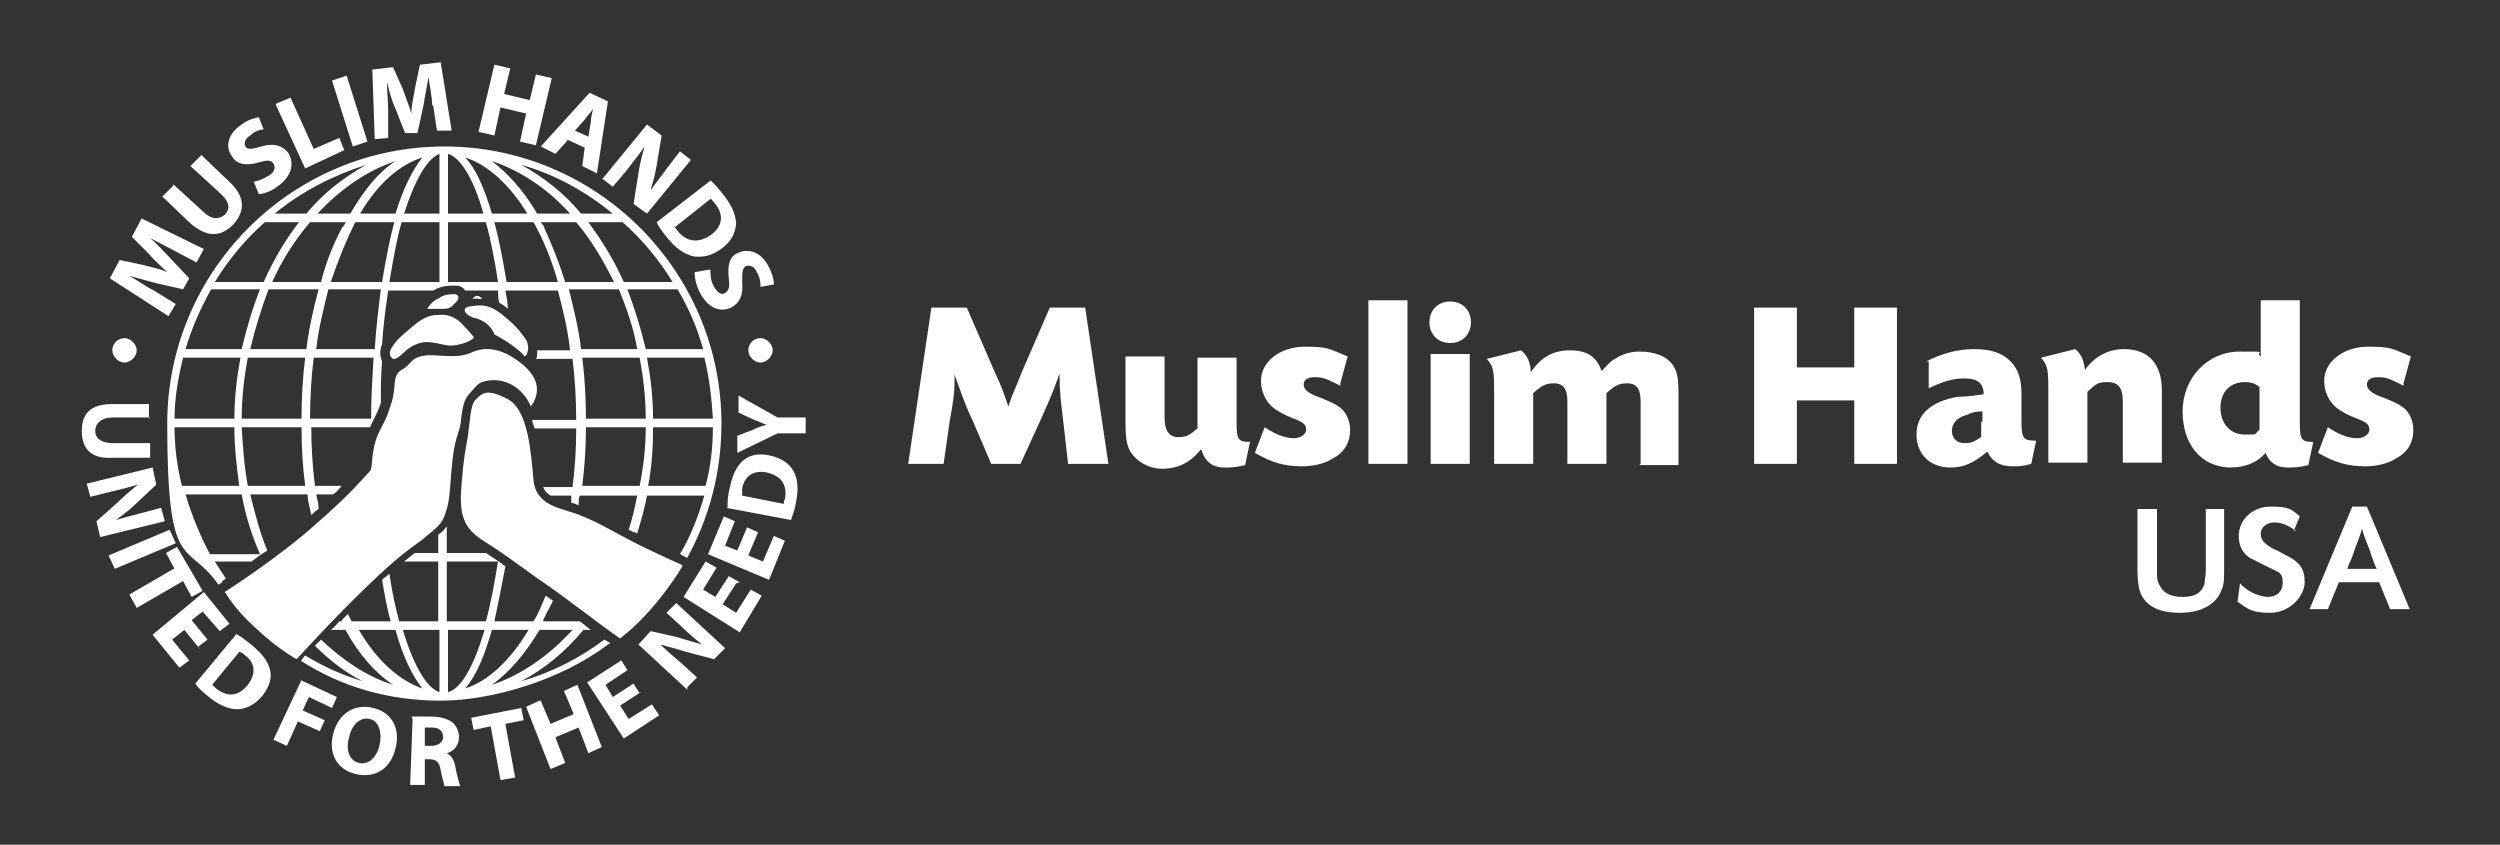
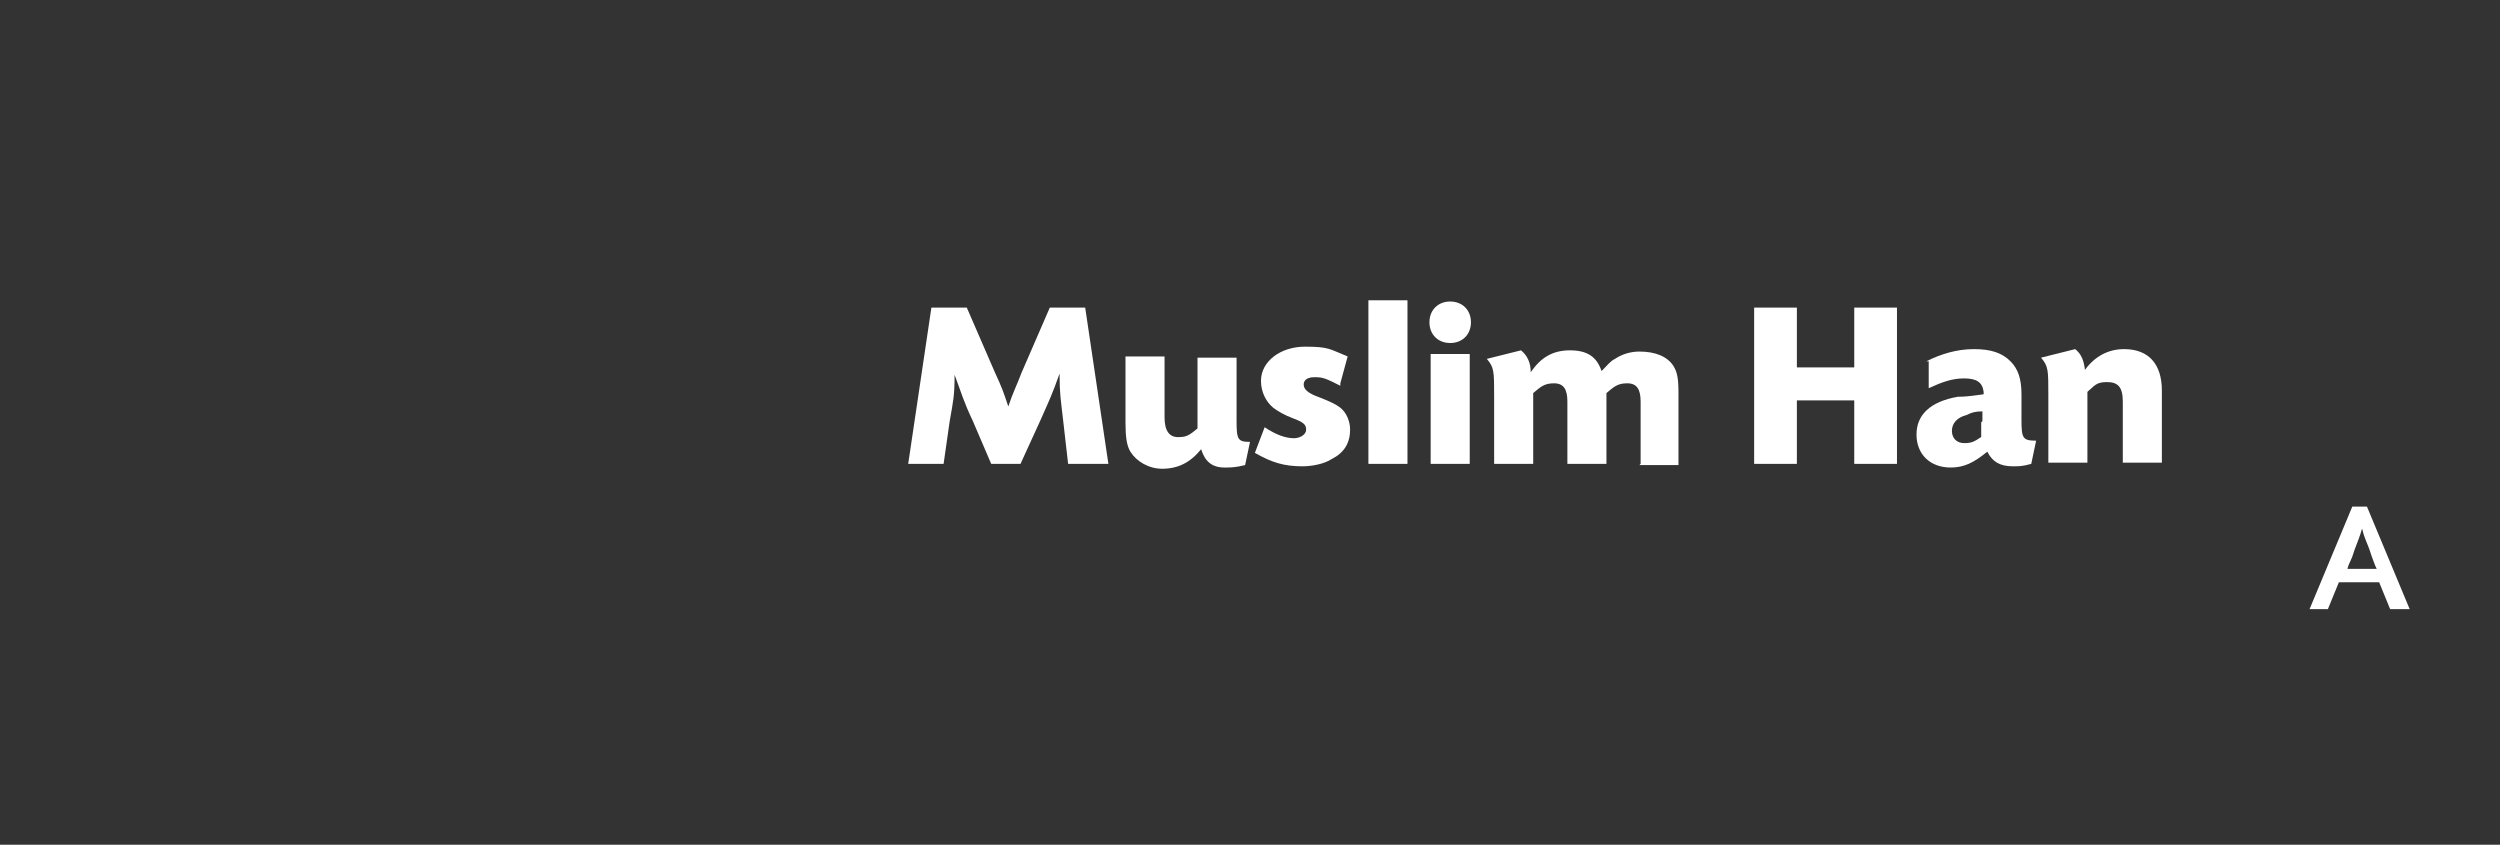
<svg xmlns="http://www.w3.org/2000/svg" version="1.1" viewBox="0 0 204.8 69.2">
  <rect x="0" y="0" width="204.8" height="69.2" fill="#333333" stroke="none" />
  <defs>
    <style>
      .cls-1 {
        fill: #fff;
      }
    </style>
  </defs>
  <g>
    <g id="Layer_1">
-       <path class="cls-1" d="M14.4,20.6c-.6-.3-1.3-.7-2.1-1.1h0c.6.5,1.1,1.1,1.6,1.6l1.6,1.7-.5.9-2.2-.5c-.7-.2-1.5-.4-2.2-.6h0c.7.4,1.4.9,2,1.2l1.8,1.1-.6,1-4.8-3.1.8-1.5,1.9.4c.7.2,1.4.3,2,.6h0c-.5-.5-1.1-1-1.5-1.5l-1.4-1.4.8-1.5,5.1,2.5-.6,1.1-1.9-1ZM14.2,15.1l2.4,2.2c.7.7,1.3.7,1.8.3.5-.5.4-1.1-.4-1.8l-2.4-2.2.9-.9,2.3,2.2c1.3,1.2,1.3,2.4.3,3.5-1,1-2.1,1.1-3.5-.1l-2.3-2.2.9-.9ZM20.6,14.9c.4,0,.9-.2,1.4-.5.5-.3.6-.7.4-1-.2-.3-.5-.3-1.2-.1-1,.3-1.8.2-2.2-.5-.6-.8-.3-1.9.8-2.6.5-.4,1-.5,1.4-.6l.4,1c-.2,0-.7.1-1.1.5-.5.3-.5.7-.4.9.2.3.6.2,1.3,0,1-.3,1.7-.1,2.2.5.5.8.4,1.9-.9,2.8-.5.4-1.2.6-1.5.6l-.4-1ZM22.6,8.5l1.2-.5,1.9,4.2,2.1-.9.4,1-3.2,1.5-2.4-5.2ZM28.4,6.2l1.7,5.4-1.2.4-1.7-5.4,1.2-.4ZM35.4,8.6c0-.7-.2-1.5-.3-2.3h0c-.1.7-.3,1.6-.4,2.3l-.5,2.3h-1c0,.1-.8-2-.8-2-.3-.6-.5-1.4-.7-2.2h0c0,.8.1,1.6.1,2.4v2.2c.1,0-1.1.1-1.1.1l-.2-5.7,1.7-.2.8,1.8c.2.6.5,1.3.7,2h0c0-.7.2-1.4.3-2.1l.4-1.9,1.7-.2.9,5.6h-1.2c0,.1-.3-2-.3-2ZM41.8,5.6l-.5,2.1,2.1.5.5-2.1,1.3.3-1.3,5.5-1.3-.3.5-2.3-2.1-.5-.5,2.3-1.3-.3,1.3-5.5,1.3.3ZM46.5,11.5l-1,1.1-1.2-.6,4-4.4,1.5.7-.9,5.9-1.2-.6.2-1.5-1.5-.7ZM48.2,11.2l.2-1.2c0-.3.1-.8.2-1.1h0c-.2.3-.5.6-.7.9l-.8.9,1.1.5ZM49.4,14.6l3.6-4.4,1.2.9-.4,2.4c-.1.7-.3,1.4-.5,2.1h0c.4-.6.9-1.2,1.4-1.9l1-1.3.9.7-3.6,4.4-1.1-.8.4-2.5c.1-.7.3-1.5.5-2.2h0c-.4.6-.9,1.2-1.5,2l-1.1,1.3-.9-.7ZM58.1,14.7c.4.3.8.8,1.2,1.3.7.9.9,1.5,1,2.2,0,.7-.3,1.5-1.1,2.1-.9.7-1.7.8-2.4.7-.8-.2-1.5-.7-2.2-1.6-.4-.5-.7-.9-.8-1.2l4.4-3.4ZM55.2,18.5c0,.1.2.2.3.4.7.9,1.7,1.1,2.8.3.9-.7,1-1.6.3-2.5-.2-.2-.3-.4-.4-.4l-2.9,2.3ZM58.2,22.1c0,.4,0,.9.3,1.4.3.5.6.7.9.5.3-.2.4-.5.3-1.2-.1-1,0-1.8.8-2.1.9-.4,1.9,0,2.5,1.2.3.6.4,1.1.4,1.4l-1.1.2c0-.3,0-.7-.3-1.2-.2-.5-.6-.6-.9-.5-.3.2-.3.5-.3,1.3.1,1.1-.2,1.7-.9,2.1-.9.4-1.9.1-2.6-1.3-.3-.6-.4-1.2-.4-1.6l1.1-.2ZM12.3,34.2h-3.1c-.9,0-1.4.5-1.4,1.1,0,.6.5,1,1.4,1h3.1c0,0,0,1.2,0,1.2h-3.1c-1.7.1-2.5-.7-2.5-2.2,0-1.4.7-2.2,2.5-2.2h3c0,0,0,1.2,0,1.2ZM7.2,39.6l5.3-1.3.3,1.4-1.7,1.6c-.5.5-1.1.9-1.6,1.3h0c.7-.2,1.4-.4,2.2-.6l1.5-.4.3,1.1-5.3,1.3-.3-1.3,1.8-1.6c.5-.5,1.1-1,1.6-1.4h0c-.7.2-1.4.4-2.3.6l-1.6.4-.3-1.1ZM14.4,44.5l-5,2.1-.5-1.1,5-2.1.5,1.1ZM14.3,46.6l-.7-1.3.9-.5,2.1,3.6-.9.5-.7-1.3-3.8,2.2-.6-1.1,3.8-2.2ZM16.4,53.2l-1.3-1.6-1,.8,1.4,1.7-.8.6-2.2-2.7,4.2-3.5,2.1,2.6-.8.6-1.4-1.6-.9.7,1.3,1.6-.8.6ZM19.3,51.9c.4.2.9.6,1.4,1,.8.7,1.2,1.2,1.4,1.9.2.7,0,1.4-.6,2.2-.7.8-1.4,1.1-2.1,1.1-.7,0-1.6-.4-2.4-1.1-.5-.4-.8-.7-1-1l3.4-4.1ZM17.4,56.1c0,0,.2.2.3.3.9.7,1.8.7,2.6-.3.7-.9.6-1.8-.2-2.4-.2-.2-.4-.3-.5-.3l-2.3,2.8ZM24.6,55.7l3,1.4-.4.9-1.9-.9-.5,1.1,1.8.8-.4.9-1.8-.8-.9,2-1.1-.5,2.3-4.9ZM32.4,61.3c-.4,1.7-1.7,2.5-3.3,2.1-1.6-.4-2.2-1.8-1.8-3.3.4-1.6,1.7-2.5,3.3-2.1,1.6.4,2.2,1.8,1.8,3.3M28.6,60.4c-.3,1,0,1.9.8,2.1.8.2,1.5-.5,1.7-1.5.2-.9,0-1.9-.8-2.1-.8-.2-1.5.5-1.7,1.5M33.7,58.7c.4,0,1,0,1.6,0,.8,0,1.4.2,1.8.5.3.3.5.7.5,1.2,0,.7-.5,1.2-1,1.3h0c.4.2.6.6.7,1.1.1.6.3,1.3.4,1.6h-1.3c0-.2-.2-.7-.3-1.3-.1-.7-.4-.9-.9-.9h-.4s0,2.1,0,2.1h-1.2s.2-5.4.2-5.4ZM34.8,61.1h.5c.6,0,1-.3,1-.7,0-.5-.3-.8-.9-.8-.3,0-.5,0-.6,0v1.5ZM40.2,59.5l-1.4.3-.2-1,4.1-.8.2,1-1.5.3.8,4.4-1.2.2-.8-4.4ZM44.3,57.4l.8,1.9,1.9-.8-.8-1.9,1.1-.5,2,5.1-1.1.5-.8-2.1-1.9.8.8,2.1-1.2.5-2-5.1,1.1-.5ZM52.5,56.7l-1.7,1.1.7,1.1,1.9-1.2.6.9-2.9,1.9-3-4.6,2.8-1.8.5.8-1.8,1.2.6,1,1.7-1.1.5.8ZM56.3,56.5l-4-3.7,1-1.1,2.2.5c.6.2,1.4.4,2,.6h0c-.6-.5-1.1-.9-1.7-1.5l-1.2-1.1.8-.8,4,3.7-.9.9-2.3-.6c-.6-.2-1.4-.4-2.1-.6h0c.5.5,1.1,1,1.8,1.6l1.2,1.1-.8.8ZM60.3,47.8l-1.1,1.7,1.1.7,1.2-1.9.9.5-1.8,3-4.6-2.9,1.8-2.9.9.5-1.1,1.8,1,.6,1.1-1.7.9.5ZM62.1,43.6l-.8,1.9,1.2.5.9-2.1.9.4-1.3,3.2-5-2.1,1.3-3.1.9.4-.8,2,1,.4.8-1.9.9.4ZM59.6,41.6c0-.5,0-1,.2-1.7.2-1,.5-1.6,1-2.1.5-.5,1.3-.7,2.2-.5,1,.2,1.7.7,2,1.3.4.7.4,1.6.2,2.6-.1.6-.3,1.1-.4,1.4l-5.3-1ZM64.2,41.3c0,0,0-.3.1-.4.2-1.1-.2-1.9-1.5-2.2-1.1-.2-1.8.3-2,1.3,0,.3,0,.4,0,.6l3.5.7ZM65.9,35.5h-2.2s-3.3,1.6-3.3,1.6v-1.4s1.3-.5,1.3-.5c.4-.2.7-.3,1.1-.4h0c-.3-.1-.7-.3-1-.4l-1.3-.6v-1.4s3.2,1.8,3.2,1.8h2.3s0,1.3,0,1.3ZM10.2,27.7c-.6,0-1,.5-1,1s.5,1,1,1,1-.5,1-1-.5-1-1-1M62.3,27.7c-.6,0-1,.5-1,1s.5,1,1,1,1-.5,1-1-.5-1-1-1M52.2,51.6h0s0,0,0,0M18.2,47.6s0,0,.3-.2c-.3-.5-.6-.9-.9-1.4h3c.4-.3.8-.6,1.3-.9-.6-1.4-1-3-1.4-4.6h4.7c0,.6.2,1.1.3,1.7.2-.2.4-.4.6-.5,0-.4-.1-.8-.2-1.2h1.4c.3-.2.5-.5.7-.7h-2.2c-.2-1.6-.3-3.2-.3-4.8h4.8s0,0,0,0c.6-1.2.7-1.4.9-2,0-1.2,0-2.3.1-3.4-.2-.5-.2-.9,0-1.4.1-1.6.3-3,.5-4.4h3.7s0,0,0,0c.5-.3,1-.4,1.5-.4s.2,0,.4,0c.3,0,.6.2.7.4h2.7c0,.3,0,.7.1,1,.2.1.5.3.7.5,0-.5-.1-1-.2-1.5h4.3c.4,1.5.8,3.1,1,4.9h-2.7c0,0,0,.2,0,.3,0,.1,0,.3-.1.4h3c.2,1.6.3,3.3.3,5h-3.6c0,.2.1.4.2.7h3.4c0,1.7-.1,3.3-.3,4.8h-2.4c.1.3.3.5.6.7h1.7c0,.2,0,.4,0,.6.2,0,.4.1.6.2,0-.3,0-.6.1-.8h4.7c-.2,1-.4,1.9-.7,2.8.1,0,.2.1.4.2,0,0,.2,0,.3.1.3-1,.6-2,.8-3.1h4.7c-.5,1.7-1.1,3.3-2,4.8.1,0,.2.1.2.1l.4.2c1.8-3.3,2.8-7,2.8-11,0-12.5-10.2-22.7-22.7-22.7s-22.7,10.2-22.7,22.7,1.6,9.5,4.2,13.2l.3-.2ZM41.5,23.1c-.3-1.8-.6-3.4-1-4.9h3.2c.8,1.4,1.5,3.1,2,4.9h-4.2ZM44.6,18.7c0-.2-.2-.3-.3-.5h2.9c1.2,1.4,2.2,3.1,3.1,4.9h-4c-.5-1.6-1.1-3.1-1.7-4.4M47.6,28.6c-.2-1.7-.6-3.3-1-4.9h4.1c.6,1.5,1.2,3.1,1.5,4.9h-4.7ZM52.4,39.8h-4.7c.2-1.6.3-3.2.3-4.8h4.9c0,1.7-.2,3.3-.5,4.8M48,34.3c0-1.7-.1-3.4-.3-5h4.7c.3,1.6.5,3.3.5,5h-4.9ZM57.8,39.8h-4.7c.3-1.6.4-3.2.4-4.8h4.9c0,1.7-.2,3.3-.6,4.8M58.4,34.3h-4.9c0-1.7-.2-3.4-.5-5h4.7c.4,1.6.6,3.3.7,5M57.5,28.6h-4.6c-.4-1.7-.9-3.3-1.5-4.9h4.1c.9,1.5,1.6,3.1,2.1,4.9M55.1,23.1h-4c-.8-1.8-1.8-3.4-2.9-4.9h2.8c1.6,1.4,3,3.1,4.1,4.9M50.2,17.5h-2.6c-1.4-1.7-3.1-3-4.9-4,2.8.8,5.3,2.2,7.5,4M46.7,17.5h-2.7c-1.1-1.9-2.4-3.3-3.7-4.3,2.4.8,4.6,2.3,6.4,4.3M43.2,17.5h-2.9c-.6-2-1.3-3.7-2.2-4.6,1.9.6,3.7,2.3,5.1,4.6M36.7,12.6c1,.3,2.1,2,2.9,4.9h-2.9v-4.9ZM36.7,18.2h3.1c.4,1.4.7,3,1,4.9h-4.1v-4.9ZM20.3,39.8c-.3-1.6-.4-3.2-.5-4.8h4.9c0,1.6.1,3.3.3,4.8h-4.7ZM24.7,34.3h-4.9c0-1.7.2-3.4.5-5h4.7c-.2,1.6-.3,3.3-.3,5M25.2,28.6h-4.7c.4-1.7.9-3.3,1.5-4.9h4.1c-.4,1.5-.8,3.2-1,4.9M22.3,23.1c.8-1.8,1.9-3.5,3.1-4.9h2.9c0,.2-.2.3-.3.5-.7,1.3-1.3,2.8-1.7,4.4h-4ZM30.4,34.3h-5c0-1.7.1-3.4.3-5h4.9c-.1,1.7-.2,3.4-.2,5M30.7,28.6h-4.8c.2-1.7.6-3.3,1-4.9h4.3c-.2,1.6-.4,3.2-.5,4.9M31.3,23.1h-4.2c.6-1.8,1.3-3.5,2-4.9h3.2c-.4,1.5-.7,3.1-1,4.9M36,23.1h-4.1c.3-1.8.6-3.5,1-4.9h3.1v4.9ZM36,12.6v4.9h-2.9c.9-2.8,1.9-4.5,2.9-4.9M32.4,17.5h-2.9c1.4-2.4,3.2-4,5.1-4.6-.8,1-1.6,2.6-2.2,4.6M28.7,17.5h-2.7c1.9-2,4-3.5,6.4-4.3-1.4.9-2.6,2.4-3.7,4.3M30,13.5c-1.8,1-3.5,2.3-4.9,4h-2.6c2.2-1.8,4.7-3.1,7.5-4M21.7,18.2h2.8c-1.1,1.4-2.1,3.1-2.9,4.9h-4c1.1-1.8,2.5-3.5,4.1-4.9M17.2,23.7h4.1c-.6,1.5-1.1,3.2-1.5,4.9h-4.6c.5-1.7,1.2-3.3,2.1-4.9M15,29.3h4.7c-.3,1.6-.5,3.3-.5,5h-4.9c0-1.7.3-3.4.7-5M14.3,35h4.9c0,1.7.2,3.3.4,4.8h-4.7c-.4-1.6-.6-3.2-.6-4.8M15.1,40.5h4.7c.3,1.7.8,3.3,1.5,4.9h-4.1c-.8-1.5-1.5-3.2-2-4.9M50,52.7c-.1-.1-.3-.2-.5-.3-2,1.5-4.3,2.7-6.8,3.4,1.9-1,3.6-2.4,5.1-4.2h.6c-.3-.2-.6-.5-.9-.7,0,0,0,0,0,0h-3c0,0,0-.2.1-.3.2-.5.5-.9.7-1.4-.2-.1-.4-.3-.6-.4-.3.7-.6,1.5-1,2.1h-3.2c.3-1.4.6-2.9.9-4.5-.5-.4-1-.7-1.6-1.1h-3.2v-2.2c-.2.3-.4.5-.7.7v1.5h-1.9c-.3.2-.5.4-.9.7h2.8v4.9h-3.2c-.3-1.1-.6-2.5-.8-3.9-.2.2-.4.3-.6.5.2,1.2.4,2.3.7,3.4h-3.2c-.1-.2-.2-.4-.3-.6-.2.2-.3.3-.5.5,0,0,0,0,0,.1h-.2c-.2.2-.4.5-.7.7h1.2c1.1,2,2.4,3.5,3.9,4.5-2.2-.7-4.1-2-5.9-3.7-.2.2-.3.3-.5.5,1.2,1.2,2.5,2.2,3.9,2.9-1.7-.5-3.2-1.2-4.7-2.1-.2.2-.3.4-.3.4h-.1c3.4,2.2,7.3,3.3,11.5,3.3s9.9-1.7,13.7-4.6h0ZM29.4,51.6h3c.6,2.2,1.4,3.8,2.2,4.8-2-.7-3.8-2.4-5.2-4.8M36,56.7c-1-.3-2.1-2.1-3-5.1h3v5.1ZM36.7,46h4.1c-.3,1.8-.6,3.5-1,4.9h-3.2v-4.9ZM36.7,56.7v-5.1h3c-.9,3-1.9,4.8-3,5.1M40.3,51.6h3c-1.5,2.5-3.3,4.2-5.2,4.8.9-1,1.6-2.7,2.2-4.8M44.1,51.6h2.8c-1.9,2.1-4.2,3.7-6.6,4.5,1.4-1,2.7-2.5,3.9-4.5M18.4,48.5s4.4-2.8,7.4-5.5c3-2.6,4.2-4.1,4.5-4.4.3-.3,0-1.7.8-3.3.7-1.3.7-1.5,1-2.4.4-1.4,0-2.1.8-2.6.9-.5.7-1.1,2.2-1.2,1.4,0,2.5.3,3.7-.3.8-.3,1.9-.4,3.4.6,1.5,1,2.4,2.3,1.3,3.9-.8-1.8-2.5-2.5-4-2-.4.1-.7.6-1,.9-.5.5-.6,1.2-.7,1.9-.1,1-.1.8-.4,1.8-.3,1-.4,2.4-.5,3.7-.1,1.4-.2,1.9-.5,2.7-.3.8-1,1.2-1.8,1.9-1.2.9-1.9,1.3-4.6,3.9-2.7,2.6-5.7,5.9-5.7,5.9,0,0-1.5-.8-3.3-2.5-1.8-1.6-2.5-2.9-2.5-2.9M55.9,46.3s-2.7-1.2-4.4-2.1c-1.7-.9-2.5-1.4-4-2-1.5-.6-3.6-.7-3.8-2.9-.2-2.1-.4-5.7-2.1-6.6-1.7-.9-2.1-.5-2.6,0-.5.4-.5,2-.7,3.2-.2,1.2-.3,1.4-.5,3.9-.2,2.4.2,3.5,1.8,4.5,1.6,1,2.5,1.7,4.6,3.2,2.1,1.4,5.1,3.8,6.6,4.8,3-2.3,5.1-5.9,5.1-5.9M38.8,27.6s-.3-.4-.8-.9c-.5-.6-1.2-1-2.1-.9-.8,0-1.4.3-2.4,1.2-1,.8-1.8,1.7-1.5,2.2.3.5.7,0,1.4-.6.7-.5,1.3-.7,2.3-.5,1,.2,1.1.3,2,.1.8-.2,1.1-.5,1.1-.5M43,29.2c.3-.2.4-1,0-1.5-.4-.5-.4-.7-1.7-1.8-1.3-1.1-2-.9-2.8-.8-.7.1-.5.6.2.9,1.5.3,1.8,1.4,1.8,1.4,0,0,1.6.8,2.4,1.7M35,25.3s.5,0,1.1,0c.5,0,.8,0,1.1-.4.4-.3.5-.7.1-.8-.4,0-.9,0-1.3.3-.7.3-1,.9-1,.9M38.7,24.5c.3-.1.5,0,.8,0-.3-.4-.6-.3-.8,0" />
      <g>
        <path class="cls-1" d="M90.9,38h-3.4l-.4-3.5c-.2-1.8-.3-2.2-.3-3.9h0c-.6,1.7-.8,2.1-1.6,3.9l-1.6,3.5h-2.4l-1.5-3.5c-.8-1.7-.9-2.2-1.5-3.8h0c0,1.7-.1,2.1-.4,3.8l-.5,3.5h-2.9l1.9-12.8h2.9l2.3,5.3c.6,1.3.7,1.6,1.1,2.8h0c.4-1.2.6-1.5,1.1-2.8l2.3-5.3h2.9l1.9,12.8Z" />
        <path class="cls-1" d="M101.3,34.5c0,1.5.1,1.7,1.1,1.7l-.4,1.9c-.8.2-1.2.2-1.7.2-1,0-1.6-.5-1.9-1.5h0c-.9,1.1-1.9,1.6-3.2,1.6-1.1,0-2.1-.6-2.6-1.4-.3-.5-.4-1.2-.4-2.4v-5.4h3.2v5c0,1.1.4,1.7,1.3,1.6.5,0,.8-.2,1.4-.7v-5.8h3.2v5.5Z" />
        <path class="cls-1" d="M109.8,31.6c-1.2-.6-1.4-.7-2.1-.7s-.9.3-.9.6.2.6.9.9c1.3.5,1.7.7,2.1,1,.5.4.8,1.1.8,1.8,0,1.1-.5,1.9-1.5,2.4-.6.4-1.6.6-2.4.6-1.5,0-2.5-.3-3.9-1.1l.8-2.1c.9.6,1.7.9,2.4.9.5,0,1-.3,1-.7,0-.4-.2-.6-1-.9-.8-.3-1.3-.6-1.7-.9-.6-.5-1-1.3-1-2.2,0-1.6,1.6-2.8,3.6-2.8s2,.2,3.5.8l-.6,2.2Z" />
        <path class="cls-1" d="M115.3,24.6v13.4h-3.2v-13.4h3.2Z" />
        <path class="cls-1" d="M120.5,26.4c0,1-.7,1.7-1.7,1.7s-1.7-.7-1.7-1.7.7-1.7,1.7-1.7,1.7.7,1.7,1.7ZM120.4,38h-3.2v-9h3.2v9Z" />
        <path class="cls-1" d="M134.4,38v-5.1c0-1-.3-1.5-1.1-1.5s-1.1.3-1.7.8v5.8h-3.2v-5.1c0-1-.3-1.5-1.1-1.5s-1.1.3-1.7.8v5.8h-3.2v-5.5c0-2.1,0-2.4-.6-3.1l2.8-.7c.5.4.8,1,.8,1.8h0c.8-1.2,1.8-1.8,3.2-1.8s2.2.5,2.6,1.7h0c.5-.5.7-.8,1.1-1,.6-.4,1.3-.6,2-.6,1.3,0,2.3.4,2.8,1.2.3.5.4,1,.4,2.2v5.9h-3.2Z" />
        <path class="cls-1" d="M151.5,30.1c.2,0,.3,0,.4,0,0-.2,0-.2,0-.4v-4.5h3.5v12.8h-3.5v-4.8c0-.2,0-.3,0-.4-.2,0-.2,0-.4,0h-3.9c-.2,0-.3,0-.4,0,0,.2,0,.2,0,.4v4.8h-3.5v-12.8h3.5v4.5c0,.2,0,.3,0,.4.2,0,.2,0,.4,0h3.9Z" />
        <path class="cls-1" d="M157.8,29.6c1.2-.6,2.5-1,3.9-1s2.3.3,3,1c.6.6.9,1.4.9,2.7v2.1c0,1.5.1,1.7,1.2,1.7l-.4,1.9c-.7.2-1,.2-1.5.2-1.1,0-1.7-.4-2.1-1.2-1.1.9-1.9,1.3-3,1.3-1.7,0-2.8-1.1-2.8-2.7s1.1-2.7,3.4-3.1c.4,0,.7,0,2.1-.2,0,0,0-.1,0-.2-.1-.8-.6-1.1-1.6-1.1s-1.8.3-2.9.8v-2.2ZM162.4,34.5c0-.4,0-.4,0-.8-.6,0-.9.1-1.3.3-.8.2-1.2.7-1.2,1.3s.4,1,1,1,.8-.1,1.4-.5v-1.2Z" />
        <path class="cls-1" d="M170,28.6c.5.4.7.9.8,1.7h0c.8-1.1,1.9-1.7,3.2-1.7,2,0,3.1,1.2,3.1,3.4v5.9h-3.2v-5c0-1.2-.4-1.6-1.3-1.6s-1,.3-1.6.8v5.8h-3.2v-5.5c0-2.1,0-2.4-.6-3.1l2.8-.7Z" />
-         <path class="cls-1" d="M188.4,24.6v9.9c0,1.5.1,1.7,1.1,1.7l-.4,1.9c-.8.2-1.2.2-1.7.2-.9,0-1.5-.4-1.8-1.2-.8.9-1.8,1.2-3,1.2-2.3-.1-3.8-1.9-3.8-4.6s2-4.9,4.7-4.9,1.1,0,1.7.4c0-.7,0-.9,0-1.7v-2.9h3.2ZM185.1,32.6c0-.5,0-.5,0-.9-.4-.3-.7-.4-1.2-.4-1.2,0-2,.8-2,2.1s.8,2.2,2,2.2.7,0,1.2-.4c0-.4,0-.5,0-.9v-1.6Z" />
-         <path class="cls-1" d="M196.9,31.6c-1.2-.6-1.4-.7-2.1-.7s-.9.3-.9.6.2.6.9.9c1.3.5,1.7.7,2.1,1,.5.4.8,1.1.8,1.8,0,1.1-.5,1.9-1.5,2.4-.6.4-1.6.6-2.4.6-1.5,0-2.5-.3-3.9-1.1l.8-2.1c.9.6,1.7.9,2.4.9.5,0,1-.3,1-.7,0-.4-.2-.6-1-.9-.8-.3-1.3-.6-1.7-.9-.6-.5-1-1.3-1-2.2,0-1.6,1.6-2.8,3.6-2.8s2,.2,3.5.8l-.6,2.2Z" />
      </g>
      <g>
-         <path class="cls-1" d="M176.7,41.7v5c0,.4,0,.8.1,1,.3.8.9,1.2,2,1.2s1.6-.4,1.8-1.1c0-.3.1-.6.1-1.1v-5h1.5v5c0,.6,0,1.2-.2,1.6-.4,1.2-1.7,1.9-3.4,1.9s-2.7-.5-3.2-1.5c-.2-.4-.3-1.2-.3-2v-5h1.5Z" />
-         <path class="cls-1" d="M188.1,43.5c-.7-.5-1.2-.7-1.8-.7s-1.1.4-1.1.9c0,.5.2.8,1.1,1.3.3.1.6.3.8.4,1.3.6,1.7,1.2,1.7,2.3s-1.2,2.5-2.8,2.5-1.8-.3-2.7-.9l.2-1.5c.7.7,1.4,1,2.2,1.1.8,0,1.3-.4,1.3-1.2s-.3-.8-1.1-1.2c-1-.5-1.2-.6-1.6-.8-.6-.4-.9-1-.9-1.8,0-1.3,1.1-2.4,2.6-2.4s1.7.2,2.4.8l-.5,1.2Z" />
        <path class="cls-1" d="M195,47.7h-3.4l-.9,2.2h-1.5l3.5-8.4h1.2l3.5,8.4h-1.6l-.9-2.2ZM193.6,46.6c.5,0,.6,0,1.1,0-.2-.4-.2-.5-.4-1l-.2-.6c-.3-.8-.4-.9-.6-1.7h0c-.2.7-.3.9-.6,1.7l-.2.6c-.2.5-.3.6-.4,1,.5,0,.6,0,1.1,0h.4Z" />
      </g>
    </g>
  </g>
</svg>